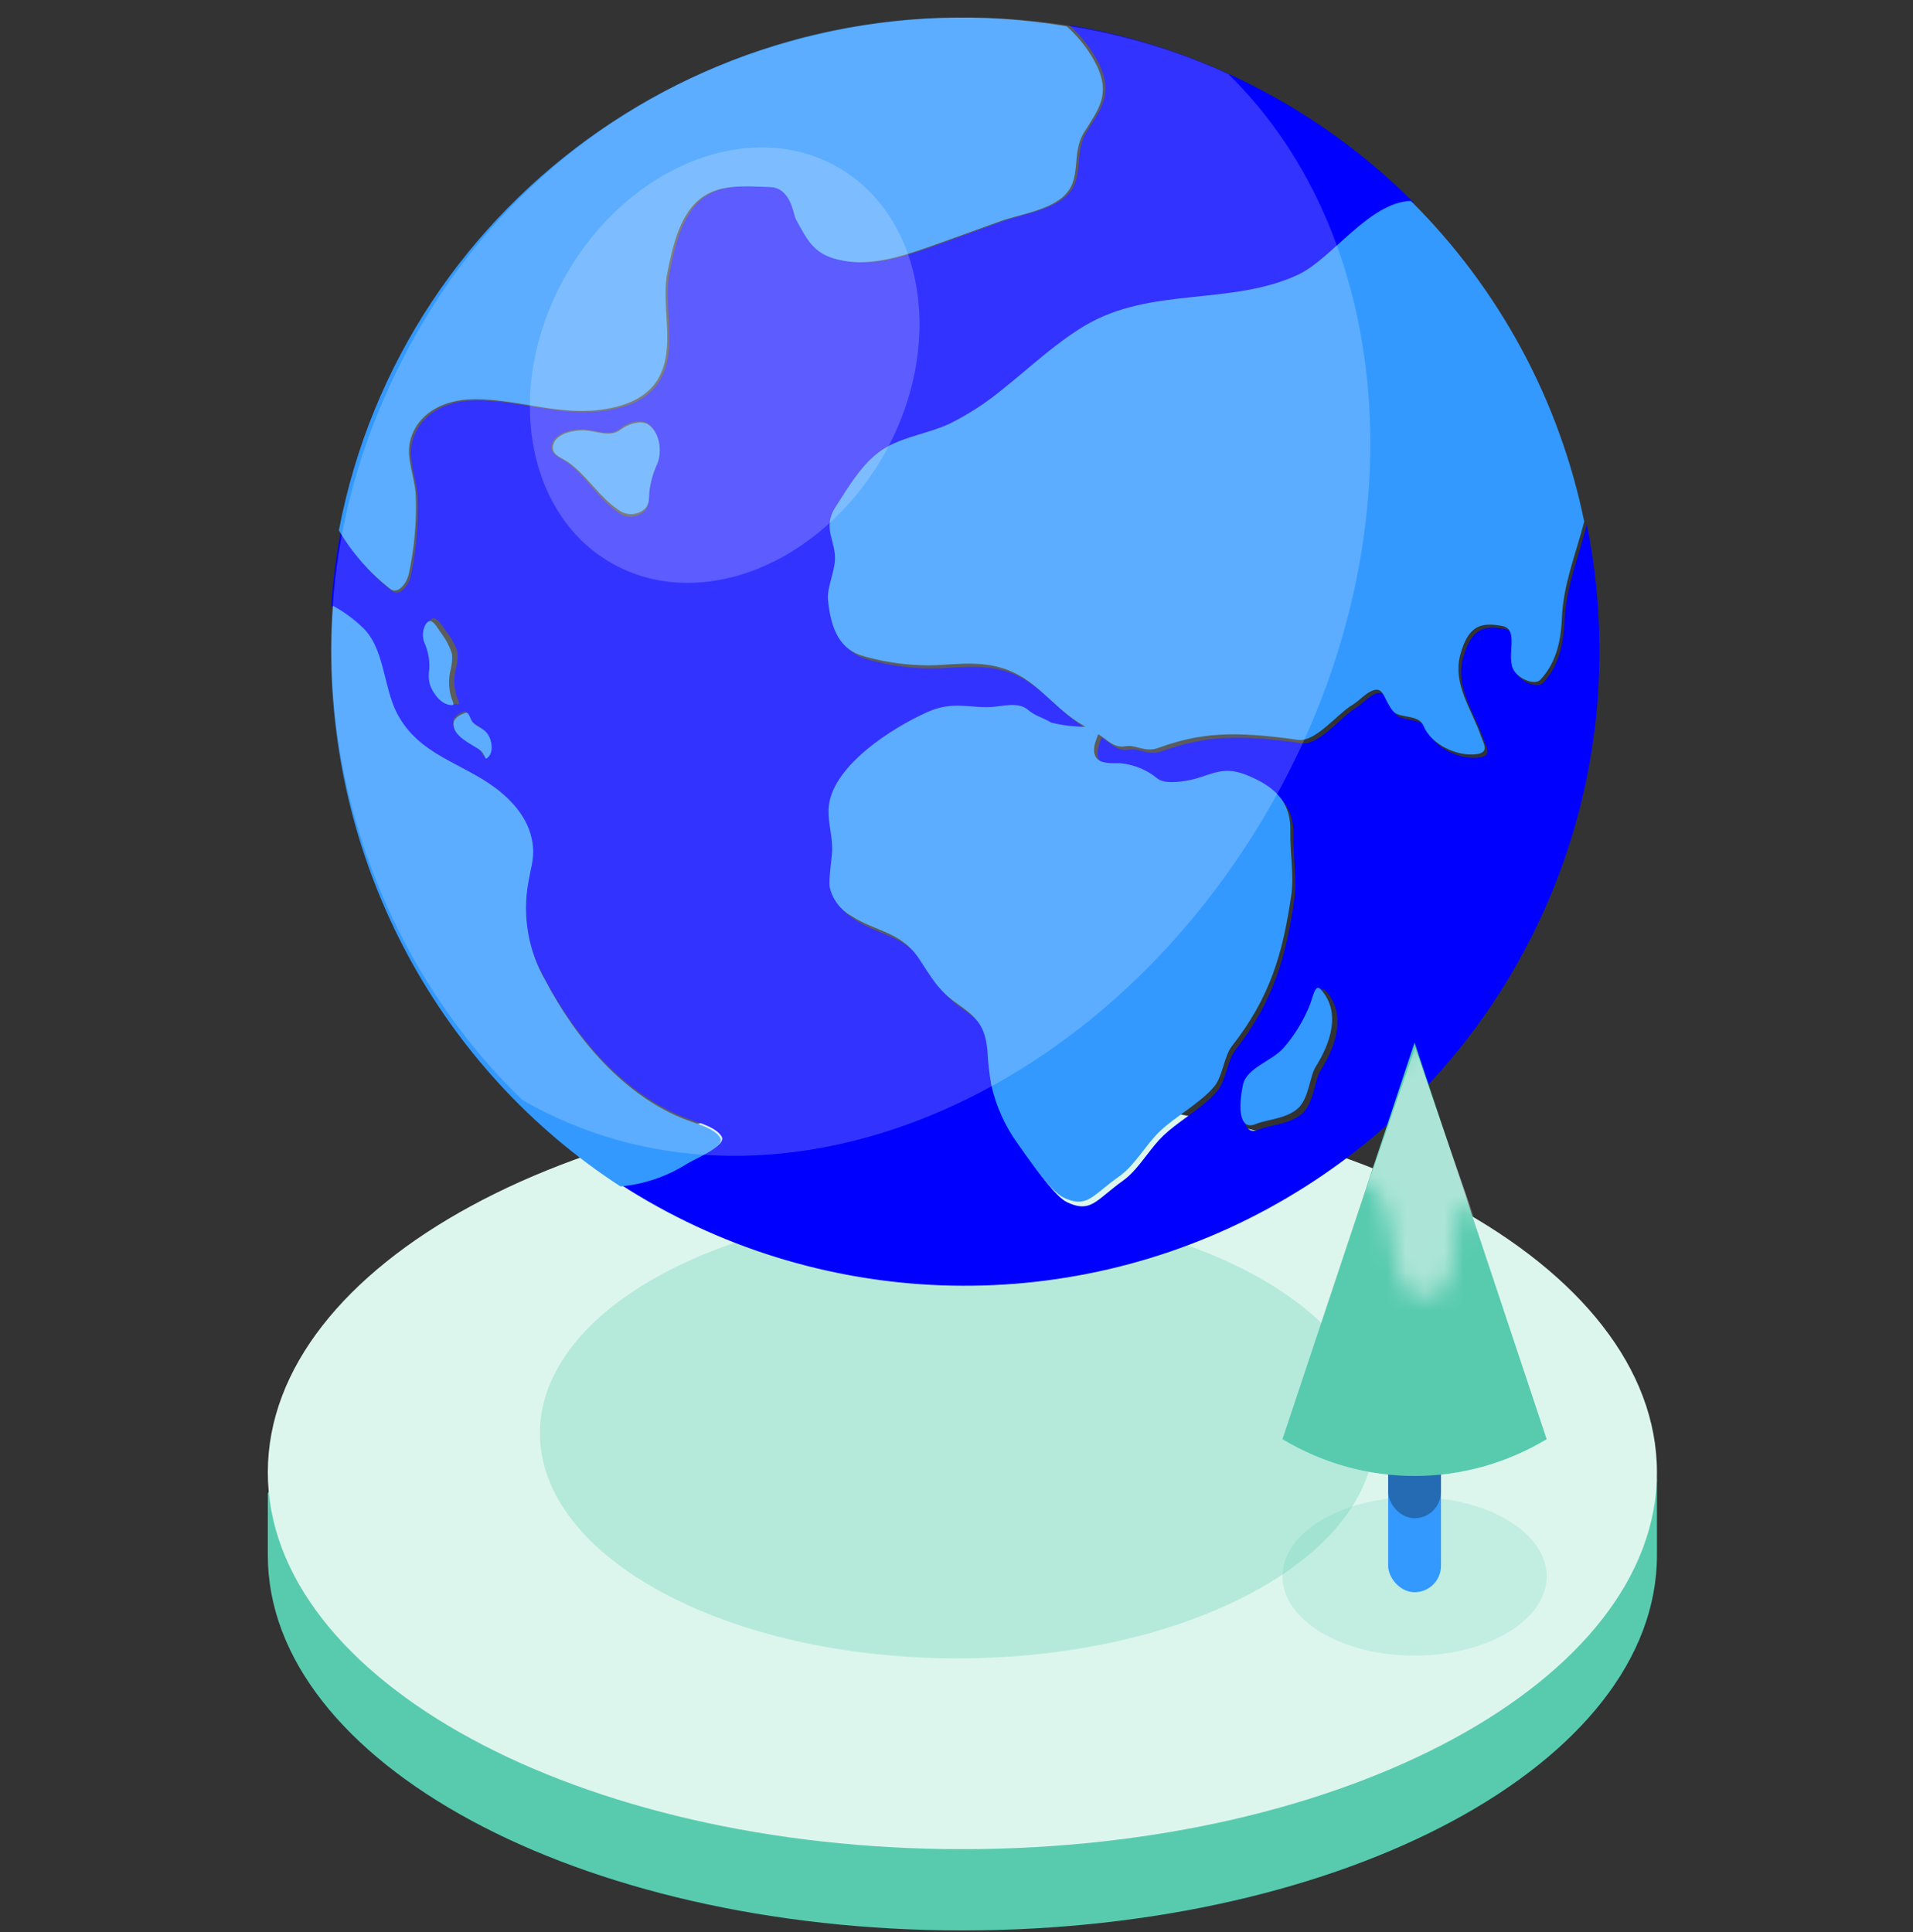
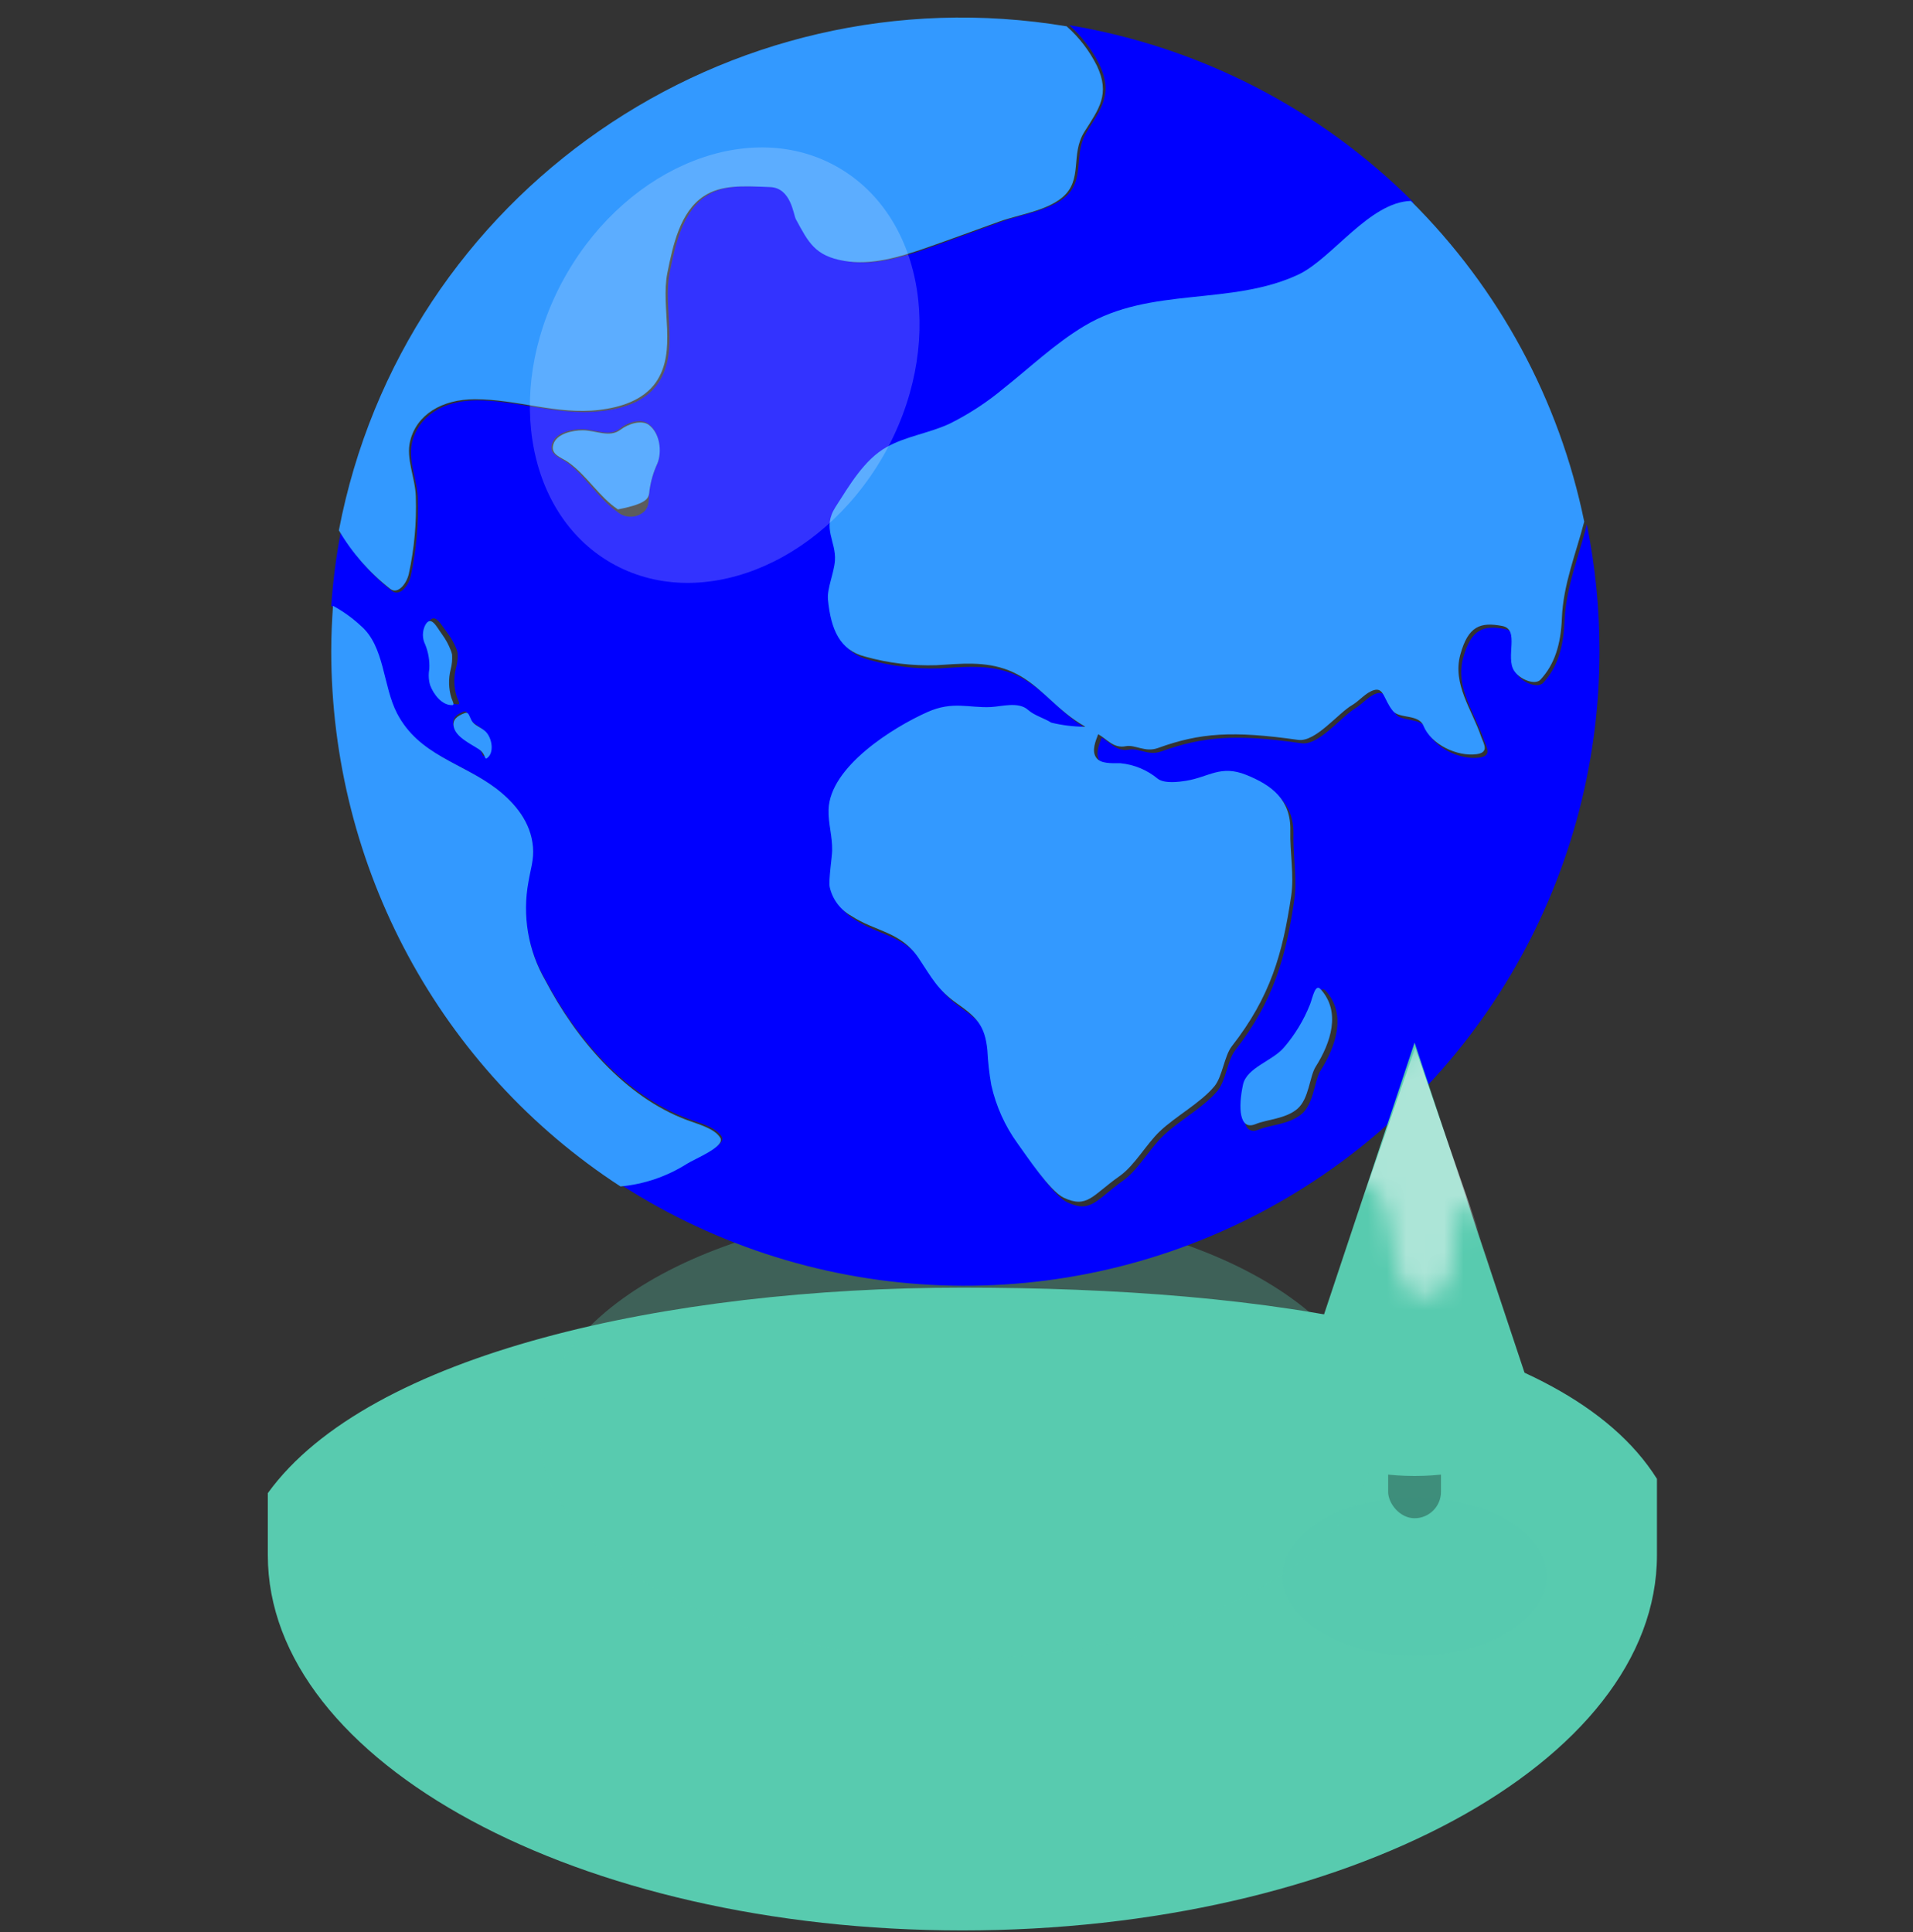
<svg xmlns="http://www.w3.org/2000/svg" width="100" height="101" viewBox="0 0 100 101" fill="none">
  <rect x="0" y="0" width="100" height="101" fill="#333333" stroke="none" />
  <path d="M86.615 81.302C86.615 92.137 70.362 100.918 50.309 100.918C30.257 100.918 14 92.137 14 81.302V78.057C19.283 70.747 34.915 67.314 50.309 67.314C66.27 67.314 81.75 69.575 86.615 77.31V81.302Z" fill="#58CBAF" />
-   <path d="M50.308 96.669C70.36 96.669 86.615 87.849 86.615 76.97C86.615 66.091 70.36 57.271 50.308 57.271C30.256 57.271 14 66.091 14 76.97C14 87.849 30.256 96.669 50.308 96.669Z" fill="#DDF6ED" />
  <path opacity="0.3" d="M50.045 86.696C62.098 86.696 71.868 81.426 71.868 74.926C71.868 68.425 62.098 63.156 50.045 63.156C37.992 63.156 28.222 68.425 28.222 74.926C28.222 81.426 37.992 86.696 50.045 86.696Z" fill="#58CBAF" />
  <path fill-rule="evenodd" clip-rule="evenodd" d="M82.526 28.92L82.526 28.92C82.18 30.078 81.833 31.235 81.785 32.466C81.73 33.862 81.401 34.9 80.669 35.697C80.384 36.004 79.591 35.697 79.294 35.236C79.095 34.925 79.121 34.486 79.145 34.07C79.177 33.509 79.207 32.991 78.68 32.886C77.539 32.663 76.903 32.886 76.486 34.381C76.171 35.504 76.625 36.505 77.089 37.527C77.266 37.919 77.445 38.313 77.583 38.719C77.6 38.77 77.622 38.823 77.644 38.877L77.644 38.877C77.769 39.183 77.909 39.526 77.338 39.604C76.329 39.743 74.957 39.103 74.559 38.109C74.421 37.764 74.039 37.693 73.672 37.623C73.39 37.57 73.117 37.519 72.972 37.345C72.796 37.132 72.686 36.908 72.593 36.717C72.428 36.38 72.313 36.144 71.97 36.249C71.707 36.331 71.493 36.514 71.278 36.697L71.278 36.697C71.139 36.816 71 36.934 70.847 37.027C70.602 37.174 70.312 37.436 70.001 37.716L70.001 37.716L70.001 37.716C69.359 38.294 68.629 38.953 68.02 38.855C64.627 38.369 62.923 38.489 60.707 39.282C60.318 39.424 59.986 39.339 59.678 39.26C59.452 39.202 59.24 39.147 59.028 39.187C58.562 39.28 58.257 39.047 57.949 38.811L57.949 38.811L57.949 38.811L57.949 38.811C57.832 38.721 57.714 38.631 57.588 38.559C57.577 38.587 57.566 38.617 57.554 38.648C57.428 38.98 57.246 39.464 57.496 39.801C57.708 40.084 58.187 40.082 58.635 40.08H58.636C58.674 40.079 58.713 40.079 58.75 40.079C59.471 40.149 60.153 40.435 60.707 40.902C61.054 41.161 61.804 41.055 62.17 41C62.545 40.94 62.867 40.835 63.172 40.736C63.841 40.518 64.427 40.328 65.311 40.69C66.598 41.216 67.651 42.002 67.615 43.614C67.604 44.068 67.635 44.532 67.665 44.994V44.994V44.994V44.994V44.994V44.994V44.995C67.71 45.697 67.755 46.394 67.659 47.042C67.212 50.058 66.583 52.316 64.565 54.912C64.369 55.164 64.248 55.548 64.127 55.934C63.999 56.341 63.87 56.751 63.651 57.017C63.244 57.512 62.631 57.96 62.03 58.4L62.03 58.4L62.03 58.4L62.03 58.4L62.03 58.4C61.588 58.723 61.153 59.041 60.809 59.371C60.51 59.654 60.231 60.016 59.949 60.382L59.949 60.382L59.949 60.382L59.949 60.382L59.948 60.382C59.56 60.885 59.166 61.395 58.707 61.721C58.372 61.959 58.103 62.181 57.869 62.373L57.869 62.373L57.869 62.373C57.117 62.992 56.741 63.302 55.781 62.85C55.197 62.571 54.252 61.237 53.68 60.429C53.565 60.266 53.465 60.125 53.386 60.018C52.724 59.099 52.256 58.056 52.011 56.951C51.905 56.347 51.837 55.736 51.806 55.124C51.678 53.815 51.228 53.384 50.219 52.671C49.364 52.067 49.016 51.527 48.516 50.752C48.426 50.611 48.33 50.464 48.226 50.306C47.62 49.394 46.867 49.084 46.064 48.753C45.622 48.571 45.164 48.383 44.708 48.084C44.135 47.767 43.725 47.22 43.582 46.582C43.53 46.355 43.603 45.684 43.657 45.184C43.682 44.95 43.704 44.754 43.706 44.659C43.706 44.28 43.658 43.94 43.61 43.607C43.559 43.249 43.508 42.897 43.52 42.51C43.586 40.255 46.877 38.186 48.687 37.393C49.587 36.991 50.267 37.044 50.974 37.1C51.301 37.126 51.634 37.152 51.996 37.133C52.123 37.127 52.267 37.108 52.422 37.087L52.422 37.087C52.932 37.019 53.545 36.938 53.927 37.283C54.131 37.465 54.382 37.579 54.635 37.694C54.808 37.772 54.982 37.851 55.141 37.952C55.71 38.09 56.293 38.163 56.878 38.168H56.922C56.563 37.961 56.222 37.725 55.902 37.462C55.633 37.241 55.378 37.007 55.125 36.774C54.453 36.159 53.792 35.552 52.91 35.207C51.801 34.773 50.655 34.845 49.48 34.919C49.37 34.926 49.259 34.934 49.148 34.94C47.883 34.984 46.62 34.831 45.403 34.487C44.112 34.158 43.626 33.105 43.472 31.49C43.444 31.172 43.548 30.772 43.653 30.369L43.653 30.369C43.736 30.054 43.819 29.737 43.838 29.457C43.863 29.087 43.78 28.759 43.699 28.438C43.558 27.881 43.422 27.345 43.867 26.647C43.932 26.546 43.997 26.442 44.063 26.337C44.72 25.296 45.481 24.091 46.54 23.503C47.101 23.191 47.719 23.002 48.336 22.813C48.847 22.656 49.356 22.5 49.831 22.275C50.837 21.772 51.779 21.153 52.64 20.429C53.072 20.089 53.494 19.733 53.917 19.376L53.917 19.376C54.855 18.586 55.795 17.793 56.849 17.158C58.687 16.049 60.733 15.826 62.774 15.605C64.585 15.408 66.394 15.211 68.05 14.395C68.745 14.072 69.462 13.43 70.206 12.764L70.206 12.764C71.367 11.723 72.594 10.625 73.904 10.594C69.018 5.697 62.72 2.453 55.895 1.317C56.55 1.901 57.088 2.606 57.478 3.393C58.135 4.791 57.662 5.537 56.97 6.63C56.922 6.705 56.873 6.783 56.823 6.862C56.483 7.404 56.436 7.962 56.39 8.497C56.333 9.17 56.279 9.805 55.649 10.327C55.062 10.814 54.175 11.059 53.355 11.286C53.001 11.384 52.658 11.479 52.358 11.588C51.91 11.749 51.462 11.912 51.014 12.075L51.014 12.075L51.013 12.075L51.013 12.076C50.164 12.384 49.317 12.692 48.467 12.991C47.169 13.448 45.674 13.894 44.258 13.653C42.772 13.402 42.406 12.723 41.787 11.576L41.724 11.46C41.7 11.412 41.675 11.322 41.644 11.207C41.515 10.725 41.267 9.807 40.382 9.771L40.282 9.767C38.869 9.706 37.801 9.661 36.901 10.254C35.669 11.072 35.288 12.838 35.003 14.274C34.863 14.976 34.908 15.744 34.953 16.518C35.025 17.76 35.099 19.016 34.407 20.027C33.741 21.007 32.542 21.376 31.427 21.489C30.17 21.64 28.937 21.437 27.704 21.234C26.785 21.083 25.865 20.931 24.936 20.927C23.188 20.927 21.882 21.742 21.542 23.119C21.4 23.699 21.53 24.297 21.66 24.894C21.744 25.28 21.828 25.665 21.838 26.044C21.883 27.407 21.761 28.771 21.473 30.104C21.363 30.613 20.902 31.201 20.496 30.898C19.416 30.051 18.505 29.008 17.812 27.824C17.57 29.098 17.404 30.386 17.315 31.68C17.844 31.963 18.335 32.312 18.778 32.718C19.557 33.378 19.817 34.408 20.075 35.437C20.238 36.083 20.4 36.727 20.69 37.279C21.451 38.718 22.686 39.37 23.963 40.044C24.632 40.397 25.312 40.756 25.941 41.238C26.921 41.991 27.733 42.97 27.847 44.246C27.888 44.721 27.806 45.102 27.717 45.518C27.679 45.694 27.64 45.876 27.609 46.074C27.276 47.84 27.595 49.666 28.505 51.216C30.121 54.272 32.677 57.273 35.976 58.49C36.074 58.526 36.18 58.562 36.29 58.6C36.831 58.785 37.461 59 37.716 59.407C37.954 59.786 37.005 60.234 36.376 60.532L36.376 60.532C36.191 60.619 36.034 60.693 35.943 60.749C34.885 61.41 33.686 61.813 32.443 61.926C42.655 68.504 55.646 68.981 66.313 63.167C76.979 57.354 83.615 46.18 83.613 34.037C83.613 31.813 83.391 29.595 82.951 27.414C82.826 27.92 82.676 28.42 82.526 28.919L82.526 28.92L82.526 28.92ZM22.672 35.752C22.588 35.473 22.573 35.178 22.628 34.893C22.654 34.446 22.576 33.999 22.398 33.588C22.221 33.262 22.221 32.868 22.398 32.542C22.672 32.074 22.942 32.46 23.201 32.831C23.259 32.914 23.317 32.997 23.374 33.069C23.567 33.321 23.726 33.598 23.846 33.891C23.878 33.965 23.903 34.042 23.919 34.121C23.938 34.389 23.911 34.657 23.839 34.915C23.707 35.413 23.721 35.938 23.879 36.428C23.891 36.466 23.911 36.51 23.93 36.554L23.93 36.554C23.987 36.683 24.045 36.816 23.945 36.819C23.356 36.834 22.866 36.249 22.672 35.752ZM25.219 39.446C25.242 39.505 25.254 39.538 25.283 39.52C25.685 39.275 25.565 38.464 25.21 38.12C25.12 38.035 25.019 37.969 24.922 37.907C24.773 37.811 24.634 37.721 24.559 37.576C24.529 37.517 24.506 37.46 24.485 37.409C24.419 37.249 24.376 37.144 24.215 37.21C23.883 37.345 23.634 37.524 23.7 37.89C23.777 38.324 24.257 38.627 24.655 38.878L24.655 38.878L24.655 38.878C24.749 38.937 24.839 38.994 24.918 39.049C25.121 39.182 25.183 39.349 25.219 39.446ZM34.356 24.249C34.147 24.714 34.006 25.206 33.939 25.711C33.926 25.807 33.923 25.901 33.92 25.993C33.91 26.252 33.901 26.494 33.694 26.724C33.297 27.099 32.681 27.113 32.268 26.756C31.763 26.406 31.348 25.931 30.93 25.454C30.538 25.004 30.143 24.552 29.668 24.198C29.572 24.128 29.466 24.067 29.363 24.008C29.039 23.822 28.74 23.651 28.849 23.229C29.009 22.612 29.898 22.436 30.417 22.44C30.646 22.44 30.878 22.486 31.107 22.531C31.568 22.622 32.016 22.711 32.392 22.418C32.849 22.052 33.511 21.873 33.888 22.155C34.495 22.593 34.608 23.613 34.356 24.256V24.249ZM68.739 56.787C68.825 56.465 68.904 56.168 69.03 55.968C69.845 54.674 70.394 53.022 69.308 51.805C69.07 51.545 68.94 51.96 68.825 52.328C68.793 52.43 68.762 52.529 68.73 52.609C68.396 53.456 67.923 54.242 67.329 54.934C67.083 55.217 66.724 55.443 66.365 55.668C65.808 56.019 65.253 56.367 65.135 56.926C64.872 58.154 64.93 59.418 65.801 59.053C66.019 58.963 66.279 58.903 66.553 58.84C67.07 58.721 67.635 58.59 68.053 58.227C68.448 57.884 68.602 57.304 68.739 56.787Z" fill="#0000FF" />
  <path d="M56.68 17.042C55.149 17.96 53.856 19.2 52.464 20.304C51.602 21.025 50.658 21.643 49.65 22.145C48.592 22.641 47.372 22.801 46.353 23.37C45.185 24.015 44.39 25.393 43.676 26.504C42.961 27.616 43.716 28.298 43.646 29.307C43.602 29.942 43.229 30.765 43.28 31.334C43.434 32.945 43.921 33.995 45.214 34.323C46.429 34.665 47.689 34.817 48.951 34.775C50.244 34.698 51.482 34.556 52.72 35.041C53.959 35.526 54.735 36.499 55.717 37.29C56.038 37.552 56.38 37.787 56.739 37.993C56.721 37.993 56.713 37.993 56.695 37.993C56.109 37.988 55.525 37.916 54.955 37.778C54.563 37.531 54.083 37.414 53.739 37.111C53.24 36.663 52.35 36.936 51.804 36.962C50.658 37.02 49.808 36.634 48.489 37.221C46.676 38.026 43.379 40.089 43.313 42.324C43.291 43.071 43.514 43.683 43.5 44.467C43.5 44.762 43.298 46.053 43.375 46.384C43.519 47.021 43.93 47.566 44.504 47.882C45.789 48.721 47.086 48.688 48.028 50.099C48.709 51.123 49.017 51.75 50.024 52.457C51.032 53.164 51.489 53.598 51.614 54.903C51.645 55.514 51.713 56.123 51.819 56.725C52.065 57.827 52.533 58.868 53.197 59.783C53.669 60.436 54.893 62.273 55.596 62.608C56.842 63.199 57.098 62.484 58.527 61.482C59.322 60.921 59.922 59.809 60.633 59.138C61.446 58.362 62.772 57.647 63.48 56.791C63.908 56.273 63.992 55.209 64.395 54.691C66.417 52.103 67.047 49.851 67.495 46.844C67.656 45.772 67.425 44.566 67.451 43.425C67.487 41.81 66.487 41.048 65.143 40.508C63.798 39.969 63.197 40.625 61.996 40.818C61.655 40.873 60.897 40.979 60.531 40.72C59.976 40.255 59.292 39.969 58.571 39.9C58.091 39.9 57.545 39.929 57.314 39.623C57.036 39.258 57.285 38.712 57.406 38.383C57.867 38.635 58.204 39.138 58.849 39.01C59.351 38.916 59.856 39.349 60.531 39.105C62.728 38.307 64.443 38.194 67.857 38.679C68.762 38.81 69.938 37.29 70.689 36.856C71.085 36.619 71.381 36.215 71.814 36.08C72.352 35.916 72.33 36.587 72.817 37.173C73.151 37.578 74.162 37.326 74.407 37.935C74.806 38.927 76.18 39.565 77.191 39.426C77.865 39.335 77.558 38.876 77.437 38.544C76.946 37.086 75.909 35.766 76.338 34.217C76.748 32.726 77.385 32.504 78.536 32.726C79.455 32.909 78.682 34.348 79.151 35.07C79.448 35.526 80.25 35.836 80.528 35.529C81.261 34.735 81.591 33.707 81.646 32.307C81.716 30.558 82.379 28.943 82.814 27.27C81.513 20.917 78.361 15.085 73.751 10.503C71.597 10.568 69.671 13.47 67.912 14.334C64.366 16.018 60.157 14.953 56.68 17.042Z" fill="#3399FF" />
  <path d="M68.482 52.502C68.156 53.326 67.694 54.09 67.116 54.762C66.51 55.473 65.173 55.807 64.977 56.7C64.72 57.894 64.777 59.117 65.625 58.768C66.239 58.516 67.212 58.491 67.822 57.965C68.432 57.439 68.453 56.276 68.774 55.768C69.569 54.506 70.104 52.9 69.038 51.719C68.749 51.396 68.624 52.135 68.482 52.502Z" fill="#3399FF" />
  <path d="M37.65 59.48C37.345 58.988 36.503 58.775 35.922 58.559C32.655 57.337 30.114 54.323 28.506 51.255C27.608 49.701 27.295 47.871 27.624 46.102C27.729 45.449 27.918 44.96 27.86 44.267C27.747 42.986 26.942 42.002 25.969 41.246C24.154 39.862 21.907 39.495 20.756 37.293C20.008 35.854 20.117 33.792 18.858 32.712C18.419 32.305 17.931 31.955 17.406 31.67C17.355 32.445 17.315 33.223 17.315 34.012C17.31 45.343 23.007 55.897 32.434 62.024C33.667 61.911 34.858 61.506 35.908 60.842C36.303 60.585 37.937 59.943 37.65 59.48Z" fill="#3399FF" />
  <path d="M20.396 30.782C20.801 31.102 21.262 30.499 21.371 29.994C21.659 28.668 21.781 27.312 21.736 25.957C21.711 24.979 21.207 23.98 21.441 23.05C21.78 21.684 23.084 20.87 24.831 20.87C27.023 20.87 29.12 21.691 31.315 21.43C32.429 21.299 33.628 20.932 34.293 19.976C35.414 18.345 34.519 16.084 34.888 14.257C35.173 12.829 35.553 11.074 36.784 10.26C37.697 9.657 38.797 9.719 40.262 9.78C41.358 9.824 41.475 11.234 41.603 11.459C42.26 12.669 42.6 13.381 44.134 13.639C45.548 13.879 47.02 13.439 48.339 12.982C49.658 12.524 50.929 12.051 52.226 11.586C53.227 11.223 54.681 11.027 55.514 10.333C56.643 9.402 55.927 8.091 56.687 6.888C57.447 5.685 58.042 4.926 57.341 3.44C56.951 2.658 56.414 1.957 55.759 1.376C37.984 -1.587 21.085 10.117 17.714 27.726C18.407 28.904 19.316 29.941 20.396 30.782Z" fill="#3399FF" />
  <path d="M23.595 36.479C23.449 35.999 23.436 35.486 23.558 34.999C23.624 34.746 23.649 34.484 23.632 34.223C23.617 34.146 23.594 34.07 23.564 33.998C23.453 33.71 23.307 33.44 23.13 33.193C22.843 32.811 22.54 32.121 22.23 32.678C22.067 32.997 22.067 33.382 22.23 33.701C22.393 34.103 22.466 34.54 22.442 34.977C22.391 35.257 22.405 35.545 22.483 35.817C22.661 36.303 23.113 36.89 23.652 36.861C23.78 36.858 23.642 36.622 23.595 36.479Z" fill="#3399FF" />
  <path d="M24.646 37.66C24.511 37.405 24.503 37.188 24.274 37.285C23.914 37.424 23.645 37.611 23.717 37.982C23.819 38.533 24.59 38.877 25.033 39.17C25.373 39.391 25.33 39.702 25.428 39.653C25.863 39.395 25.733 38.563 25.365 38.226C25.104 37.997 24.796 37.937 24.646 37.66Z" fill="#3399FF" />
-   <path d="M32.423 22.473C31.866 22.894 31.15 22.502 30.471 22.494C29.957 22.494 29.079 22.659 28.919 23.251C28.779 23.783 29.335 23.899 29.729 24.179C30.698 24.879 31.331 25.983 32.3 26.63C32.709 26.972 33.318 26.958 33.71 26.599C33.988 26.301 33.905 25.993 33.952 25.629C34.019 25.145 34.157 24.673 34.364 24.228C34.614 23.612 34.502 22.634 33.901 22.2C33.529 21.952 32.875 22.134 32.423 22.473Z" fill="#3399FF" />
-   <path opacity="0.2" d="M66.327 42.281C57.241 58.003 39.917 64.782 27.306 57.505C18.202 48.751 13.104 32.672 21.8 17.382C30.781 1.598 49.972 -2.681 64.207 3.872C73.078 12.532 74.266 28.527 66.327 42.281Z" fill="white" />
+   <path d="M32.423 22.473C31.866 22.894 31.15 22.502 30.471 22.494C29.957 22.494 29.079 22.659 28.919 23.251C28.779 23.783 29.335 23.899 29.729 24.179C30.698 24.879 31.331 25.983 32.3 26.63C33.988 26.301 33.905 25.993 33.952 25.629C34.019 25.145 34.157 24.673 34.364 24.228C34.614 23.612 34.502 22.634 33.901 22.2C33.529 21.952 32.875 22.134 32.423 22.473Z" fill="#3399FF" />
  <path opacity="0.2" d="M46.152 23.87C42.85 29.573 36.496 32.055 31.933 29.419C27.369 26.782 26.331 20.019 29.622 14.316C32.912 8.614 39.277 6.121 43.83 8.761C48.382 11.401 49.443 18.161 46.152 23.87Z" fill="white" />
  <ellipse opacity="0.2" cx="73.945" cy="82.409" rx="6.906" ry="4.144" fill="#58CBAF" />
-   <rect x="75.326" y="83.238" width="2.762" height="10.497" rx="1.381" transform="rotate(180 75.326 83.238)" fill="#3399FF" />
  <rect opacity="0.3" x="75.326" y="79.37" width="2.762" height="10.497" rx="1.381" transform="rotate(180 75.326 79.37)" fill="black" />
  <path d="M80.851 75.238L73.946 54.508L67.039 75.238C71.313 77.801 76.577 77.801 80.851 75.238Z" fill="#58CBAF" />
  <mask id="mask0_16192_30591" style="mask-type:alpha" maskUnits="userSpaceOnUse" x="69" y="51" width="12" height="17">
    <path opacity="0.5" d="M80.63 62.447C80.63 62.447 80.98 66.258 79.229 65.771C77.478 65.284 78.14 62.618 76.546 63.109C75.562 63.41 76.763 67.606 74.599 67.799C71.951 68.034 73.639 62.268 71.113 61.788C68.588 61.308 71.113 57.519 71.113 57.519L76.823 51.746L80.371 56.436L80.63 62.447Z" fill="#E5F2FF" />
  </mask>
  <g mask="url(#mask0_16192_30591)">
    <path d="M81.029 75.137L73.975 54.769L66.917 75.137C71.284 77.656 76.662 77.656 81.029 75.137Z" fill="white" />
  </g>
</svg>